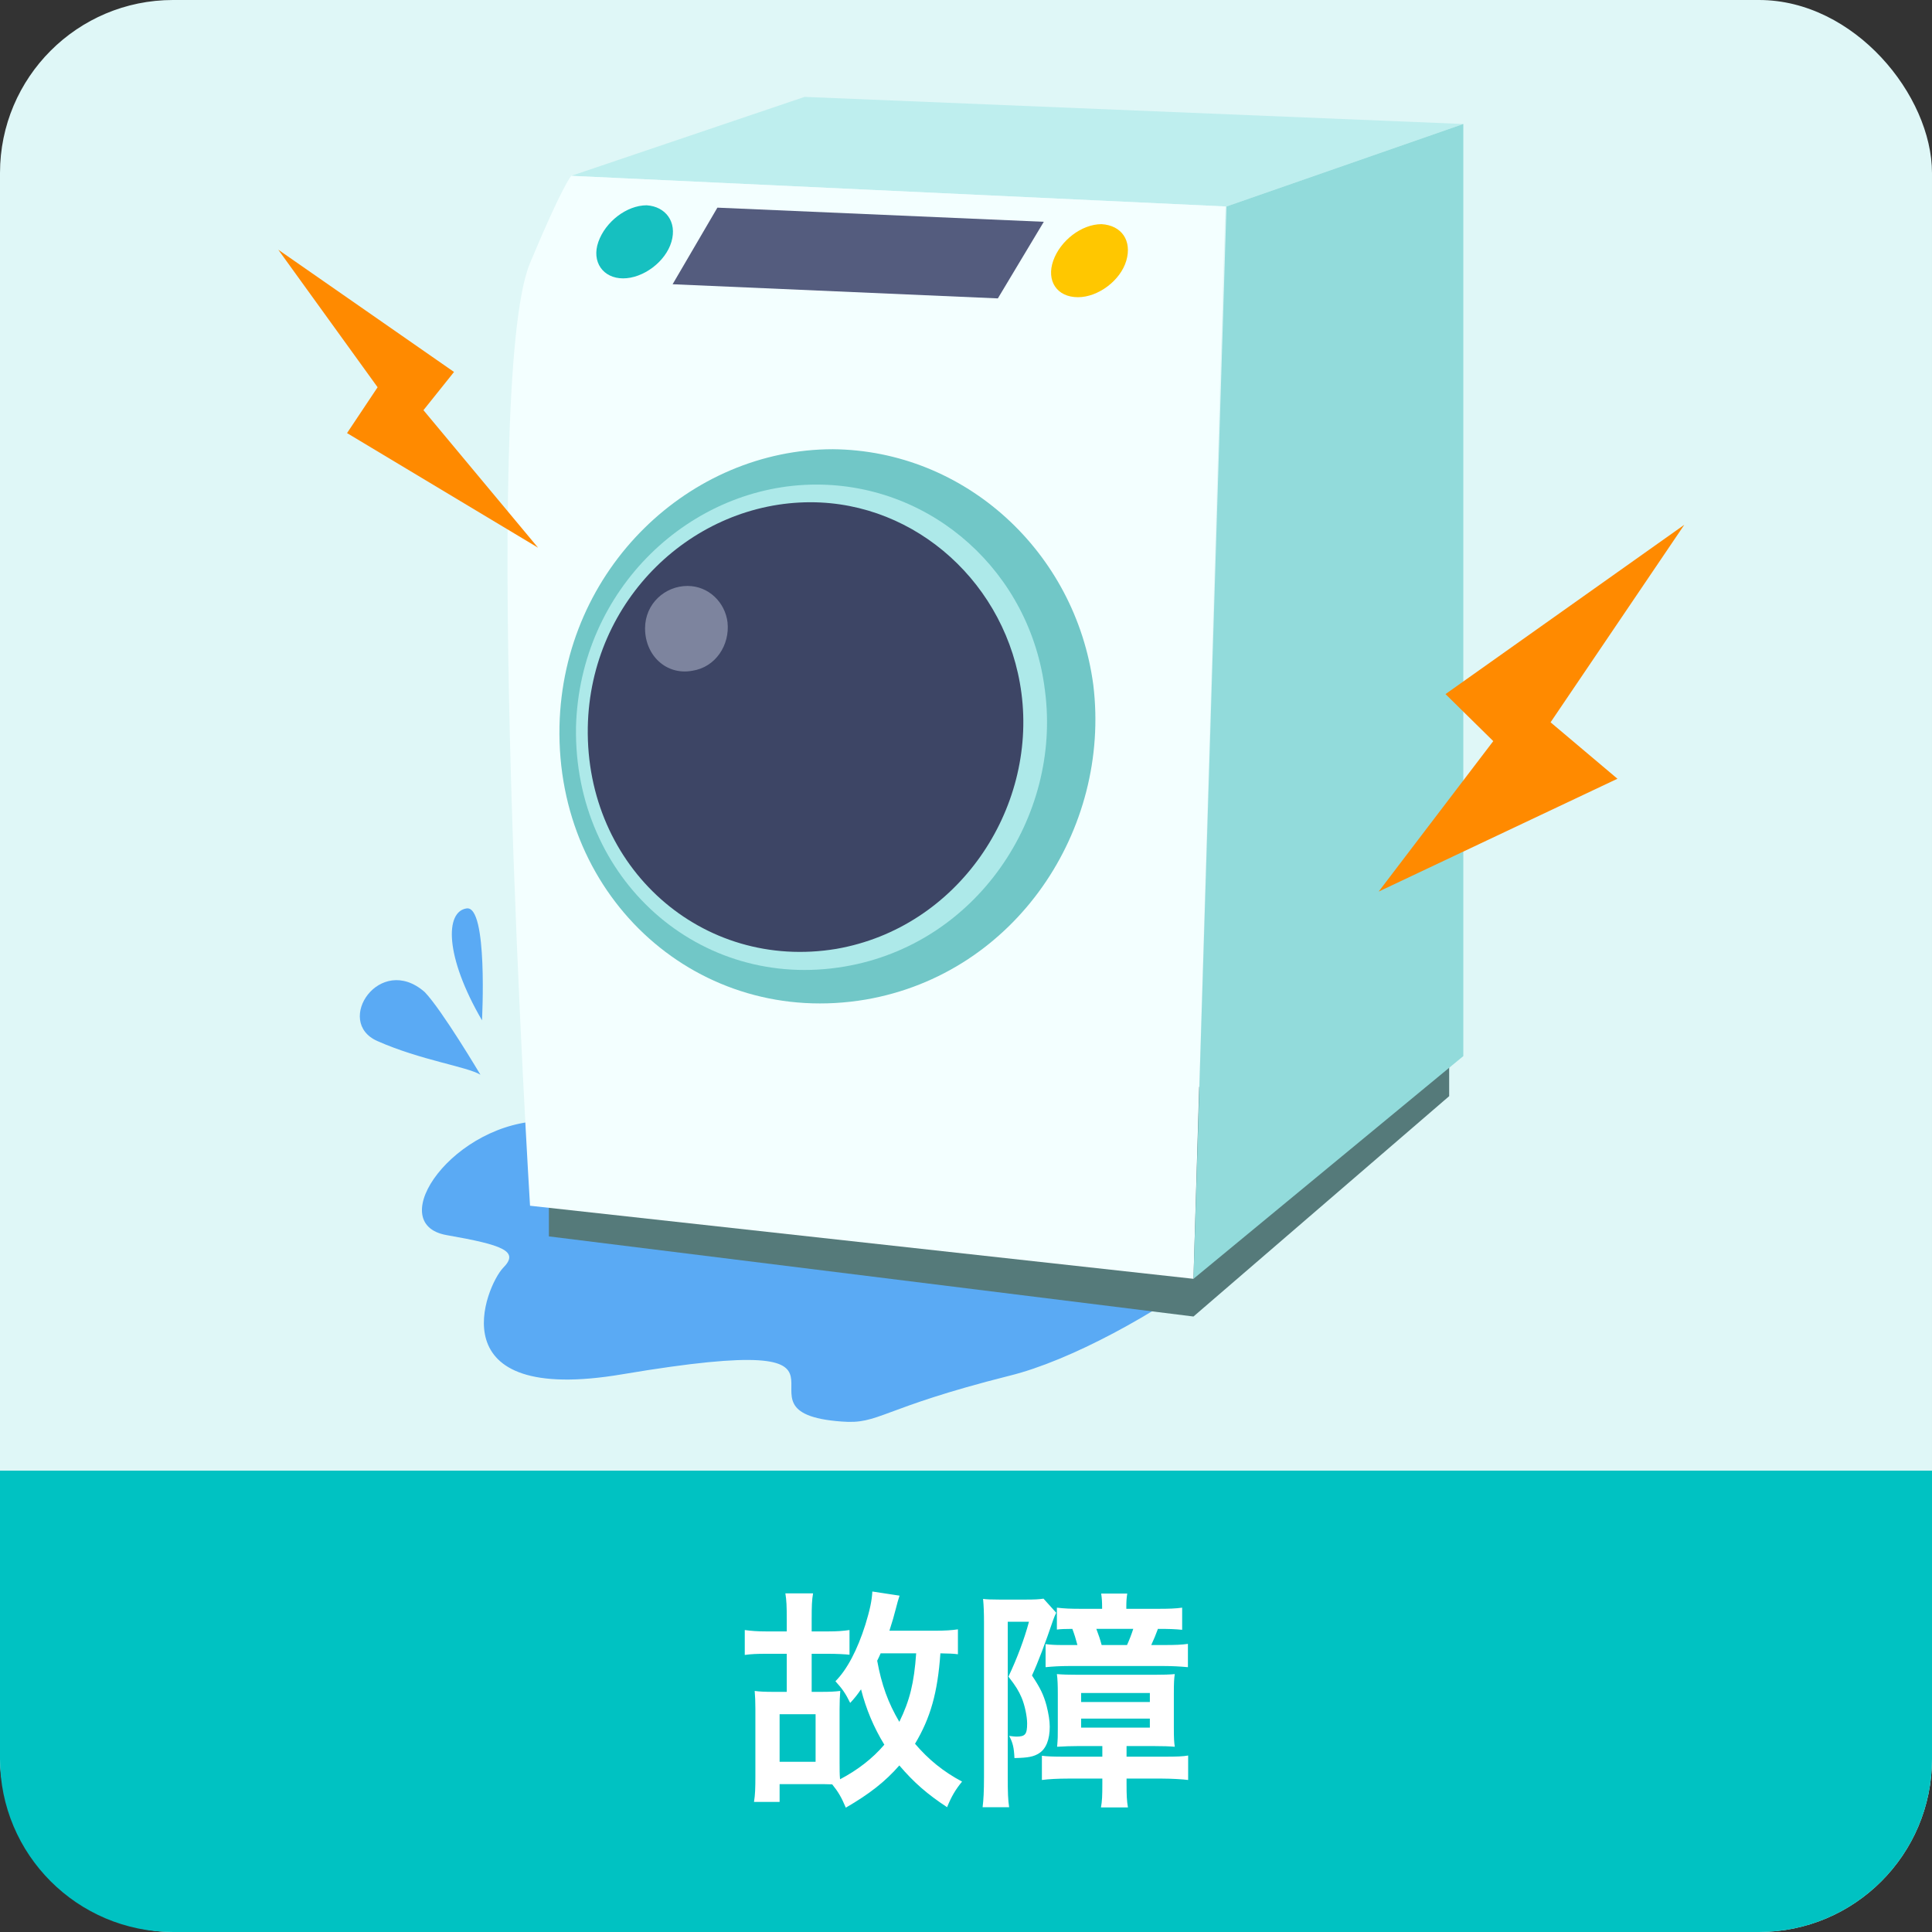
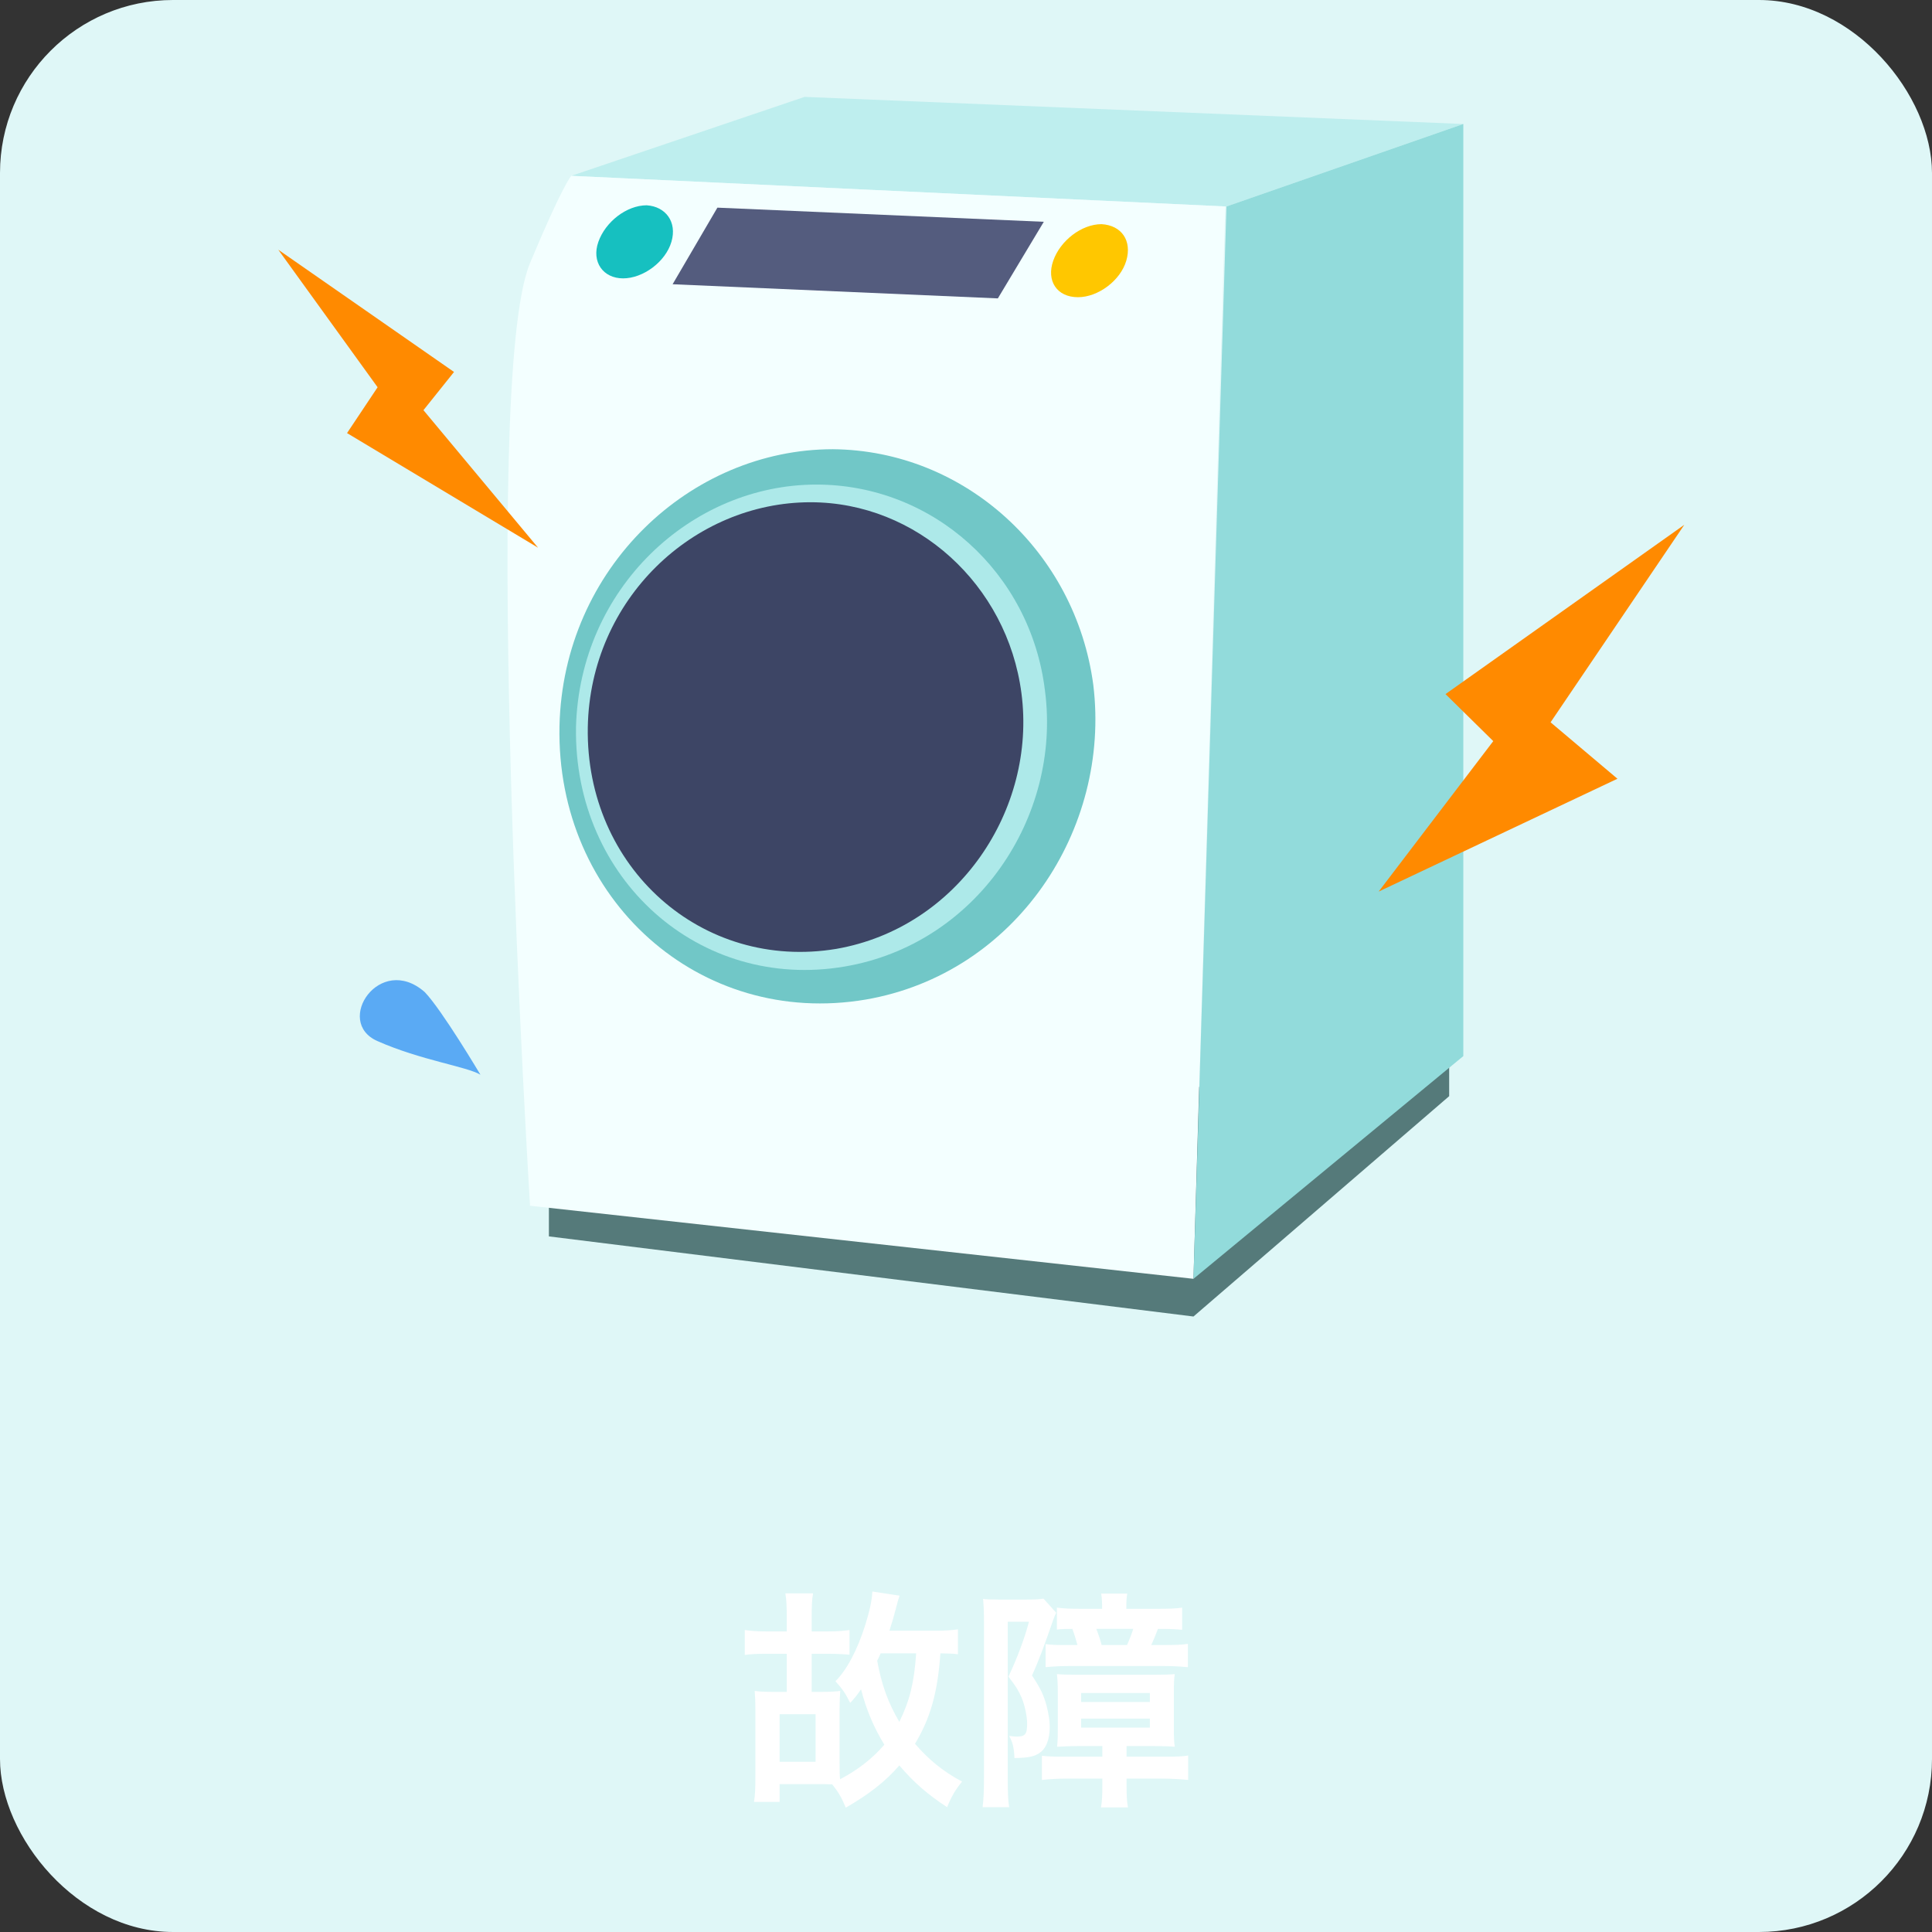
<svg xmlns="http://www.w3.org/2000/svg" width="134" height="134" viewBox="0 0 134 134" fill="none">
  <rect x="0" y="0" width="134" height="134" fill="#333333" stroke="none" />
  <g clip-path="url(#clip0)">
    <rect width="134" height="134" rx="12" fill="#DFF7F7" />
-     <path d="M0 102H134V122C134 128.627 128.627 134 122 134H12C5.373 134 0 128.627 0 122V102Z" fill="#00C2C2" />
    <path d="M58.232 118.544C58.232 118.016 58.248 117.664 58.28 117.28C57.912 117.328 57.528 117.344 56.968 117.344H56.296V114.704H57.464C58.04 114.704 58.632 114.736 58.92 114.768V113.056C58.472 113.12 58.072 113.152 57.464 113.152H56.296V112.32C56.296 111.36 56.312 110.992 56.392 110.512H54.472C54.552 111.008 54.568 111.392 54.568 112.32V113.152H53.128C52.552 113.152 52.104 113.12 51.656 113.056V114.784C52.104 114.72 52.504 114.704 53.128 114.704H54.568V117.344H53.64C53.08 117.344 52.664 117.328 52.344 117.28C52.376 117.648 52.392 118.048 52.392 118.528V123.168C52.392 124.048 52.376 124.48 52.296 124.976H54.072V123.744H57.112C57.192 123.744 57.192 123.744 57.72 123.76C58.136 124.272 58.36 124.656 58.664 125.376C60.296 124.432 61.4 123.568 62.376 122.448C63.4 123.648 64.328 124.448 65.688 125.344C65.992 124.592 66.28 124.112 66.728 123.568C65.432 122.88 64.408 122.048 63.464 120.944C64.536 119.152 65.032 117.408 65.224 114.672C65.832 114.688 66.104 114.688 66.44 114.736V113.008C66.008 113.072 65.544 113.104 64.856 113.104H61.688C61.896 112.464 62.008 112.064 62.136 111.568C62.232 111.184 62.296 110.96 62.392 110.672L60.504 110.384C60.472 111.024 60.328 111.68 60.024 112.672C59.464 114.448 58.744 115.808 57.944 116.608C58.424 117.136 58.648 117.456 58.968 118.112C59.304 117.744 59.432 117.584 59.72 117.168C60.072 118.544 60.6 119.808 61.336 121.008C60.52 121.968 59.48 122.768 58.264 123.408C58.232 123.056 58.232 122.736 58.232 122.208V118.544ZM63.544 114.672C63.4 116.736 63.096 117.952 62.376 119.424C61.592 118.096 61.144 116.848 60.84 115.184C60.952 114.96 60.984 114.896 61.08 114.672H63.544ZM54.072 118.896H56.568V122.192H54.072V118.896ZM76.456 121.104V121.84H73.832C73.08 121.84 72.616 121.824 72.264 121.776V123.456C72.744 123.392 73.4 123.36 74.072 123.36H76.456V123.776C76.456 124.512 76.44 124.944 76.36 125.36H78.232C78.152 124.912 78.136 124.48 78.136 123.76V123.36H80.6C81.224 123.36 82.072 123.408 82.408 123.456V121.76C82.04 121.824 81.656 121.84 80.728 121.84H78.136V121.104H80.008C80.696 121.104 81.096 121.12 81.48 121.152C81.432 120.816 81.416 120.576 81.416 119.824V117.44C81.416 116.72 81.432 116.432 81.48 116.112C81.128 116.144 80.76 116.16 79.992 116.16H74.824C74.136 116.16 73.64 116.144 73.304 116.112C73.352 116.464 73.368 116.88 73.368 117.504V119.824C73.368 120.432 73.368 120.576 73.32 121.152C73.896 121.12 74.264 121.104 74.776 121.104H76.456ZM74.984 117.424H79.752V118.048H74.984V117.424ZM74.984 119.2H79.752V119.824H74.984V119.2ZM78.12 111.584V111.44C78.12 111.072 78.136 110.832 78.184 110.528H76.376C76.424 110.848 76.44 111.104 76.44 111.456V111.584H75.016C74.248 111.584 73.832 111.568 73.304 111.504V113.024C73.56 112.992 73.816 112.976 74.376 112.976C74.52 113.36 74.616 113.664 74.728 114.096H73.624C73.224 114.096 72.872 114.08 72.52 114.032V115.632C73 115.584 73.56 115.552 74.136 115.552H80.728C81.32 115.552 81.864 115.584 82.392 115.632V114.016C81.944 114.08 81.528 114.096 80.792 114.096H79.848C80.04 113.68 80.152 113.408 80.312 112.976C81.096 112.976 81.496 112.992 81.992 113.04V111.504C81.544 111.568 81.096 111.584 80.28 111.584H78.12ZM76.408 114.096C76.296 113.68 76.2 113.392 76.04 112.976H78.6C78.472 113.376 78.328 113.744 78.168 114.096H76.408ZM68.248 123.216C68.248 124.272 68.216 124.816 68.152 125.344H69.992C69.912 124.816 69.896 124.352 69.896 123.248V112.48H71.368C71.048 113.68 70.536 115.04 69.944 116.288C70.456 116.944 70.648 117.264 70.856 117.744C71.08 118.272 71.24 119.056 71.24 119.536C71.24 120.288 71.112 120.448 70.488 120.448C70.376 120.448 70.28 120.432 69.992 120.4C70.248 120.864 70.328 121.216 70.36 121.936C71.304 121.92 71.704 121.84 72.072 121.6C72.552 121.296 72.808 120.656 72.808 119.76C72.808 119.344 72.728 118.864 72.584 118.288C72.376 117.536 72.152 117.072 71.576 116.208C71.992 115.312 72.488 114 73.048 112.352C73.112 112.16 73.176 112.032 73.256 111.856L72.376 110.88C72.056 110.928 71.784 110.944 71.08 110.944H69.336C68.712 110.944 68.392 110.928 68.184 110.896C68.232 111.376 68.248 111.888 68.248 112.544V123.216Z" fill="white" />
-     <path d="M48.67 74.904C48.67 74.904 44.536 73.473 41.621 76.441C38.759 79.303 40.236 77.74 37.851 77.74C31.491 77.74 26.516 84.868 30.968 85.663C34.89 86.352 36.056 86.776 34.89 87.942C33.724 89.161 30.173 97.535 43.211 95.309C62.768 92.023 49.624 97.959 58.369 98.595C61.019 98.807 60.966 97.694 70.029 95.415C78.403 93.348 94.038 82.324 88.367 80.469C81.159 78.296 48.405 74.374 48.67 74.904Z" fill="#5AAAF4" />
    <path d="M33.322 74.541C33.322 74.541 30.649 70.039 29.455 68.805C26.345 66.084 23.151 70.864 26.169 72.203C29.186 73.541 32.381 73.973 33.322 74.541Z" fill="#5AAAF4" />
-     <path d="M33.431 70.769C33.431 70.769 33.853 62.785 32.361 63.006C30.869 63.226 30.836 66.311 33.431 70.769Z" fill="#5AAAF4" />
    <path d="M38.07 82.403V85.754L82.777 91.311L100.512 76.028V72.677L38.07 82.403Z" fill="#557A7A" />
    <path d="M101.493 8.6L55.805 6.72L39.623 12.196L85.065 14.321L101.493 8.6Z" fill="#BEEEEE" />
    <path d="M82.777 88.696L36.762 83.628C36.762 83.628 33.248 26.662 36.762 18.243C39.051 12.767 39.623 12.195 39.623 12.195L84.984 14.32L82.777 88.696Z" fill="#F3FFFF" />
    <path d="M101.493 8.6L85.065 14.321L82.777 88.696L101.493 73.249V8.6Z" fill="#92DBDB" />
    <path d="M69.209 20.696L46.651 19.715L49.757 14.402L72.396 15.383L69.209 20.696Z" fill="#545C7E" />
    <path d="M78.118 18.081C77.709 19.47 76.156 20.614 74.767 20.614C73.296 20.614 72.56 19.47 73.051 18.081C73.541 16.691 75.012 15.547 76.402 15.547C77.791 15.629 78.527 16.691 78.118 18.081Z" fill="#FFC700" />
    <path d="M75.829 47.503C77.055 57.556 70.435 67.528 60.055 69.326C48.531 71.287 38.559 62.379 38.805 50.364C39.05 39.412 47.877 31.157 57.766 31.157C66.92 31.239 74.603 38.268 75.829 47.503Z" fill="#71C7C7" />
    <path d="M46.569 16.773C46.16 18.162 44.607 19.307 43.218 19.307C41.828 19.307 41.011 18.162 41.502 16.773C41.992 15.383 43.463 14.239 44.853 14.239C46.16 14.321 46.978 15.383 46.569 16.773Z" fill="#16C0C0" />
    <path d="M72.478 47.912C73.623 56.657 67.738 65.484 58.584 67.037C48.531 68.754 39.786 60.989 39.95 50.446C40.195 40.802 47.959 33.609 56.623 33.609C64.714 33.609 71.498 39.739 72.478 47.912Z" fill="#ADE9E9" />
    <path d="M70.845 48.075C71.907 56.167 66.431 64.34 58.013 65.811C48.696 67.364 40.604 60.172 40.768 50.446C40.931 41.537 48.123 34.835 56.215 34.835C63.571 34.835 69.864 40.556 70.845 48.075Z" fill="#3D4565" />
-     <path d="M50.461 43.173C50.625 44.726 49.644 46.279 48.01 46.524C46.211 46.851 44.74 45.462 44.74 43.582C44.74 41.866 46.13 40.64 47.683 40.64C49.154 40.64 50.298 41.784 50.461 43.173Z" fill="#7D849E" />
    <path d="M116.82 36.399L100.258 48.141L103.57 51.403L95.62 61.839L112.183 54.012L107.545 50.098L116.82 36.399Z" fill="#FF8A00" />
    <path d="M31.49 25.799L19.3 17.319L26.19 26.859L24.07 30.039L37.32 37.989L29.37 28.449L31.49 25.799Z" fill="#FF8A00" />
  </g>
  <defs>
    <clipPath id="clip0">
      <rect width="134" height="134" fill="white" />
    </clipPath>
  </defs>
</svg>